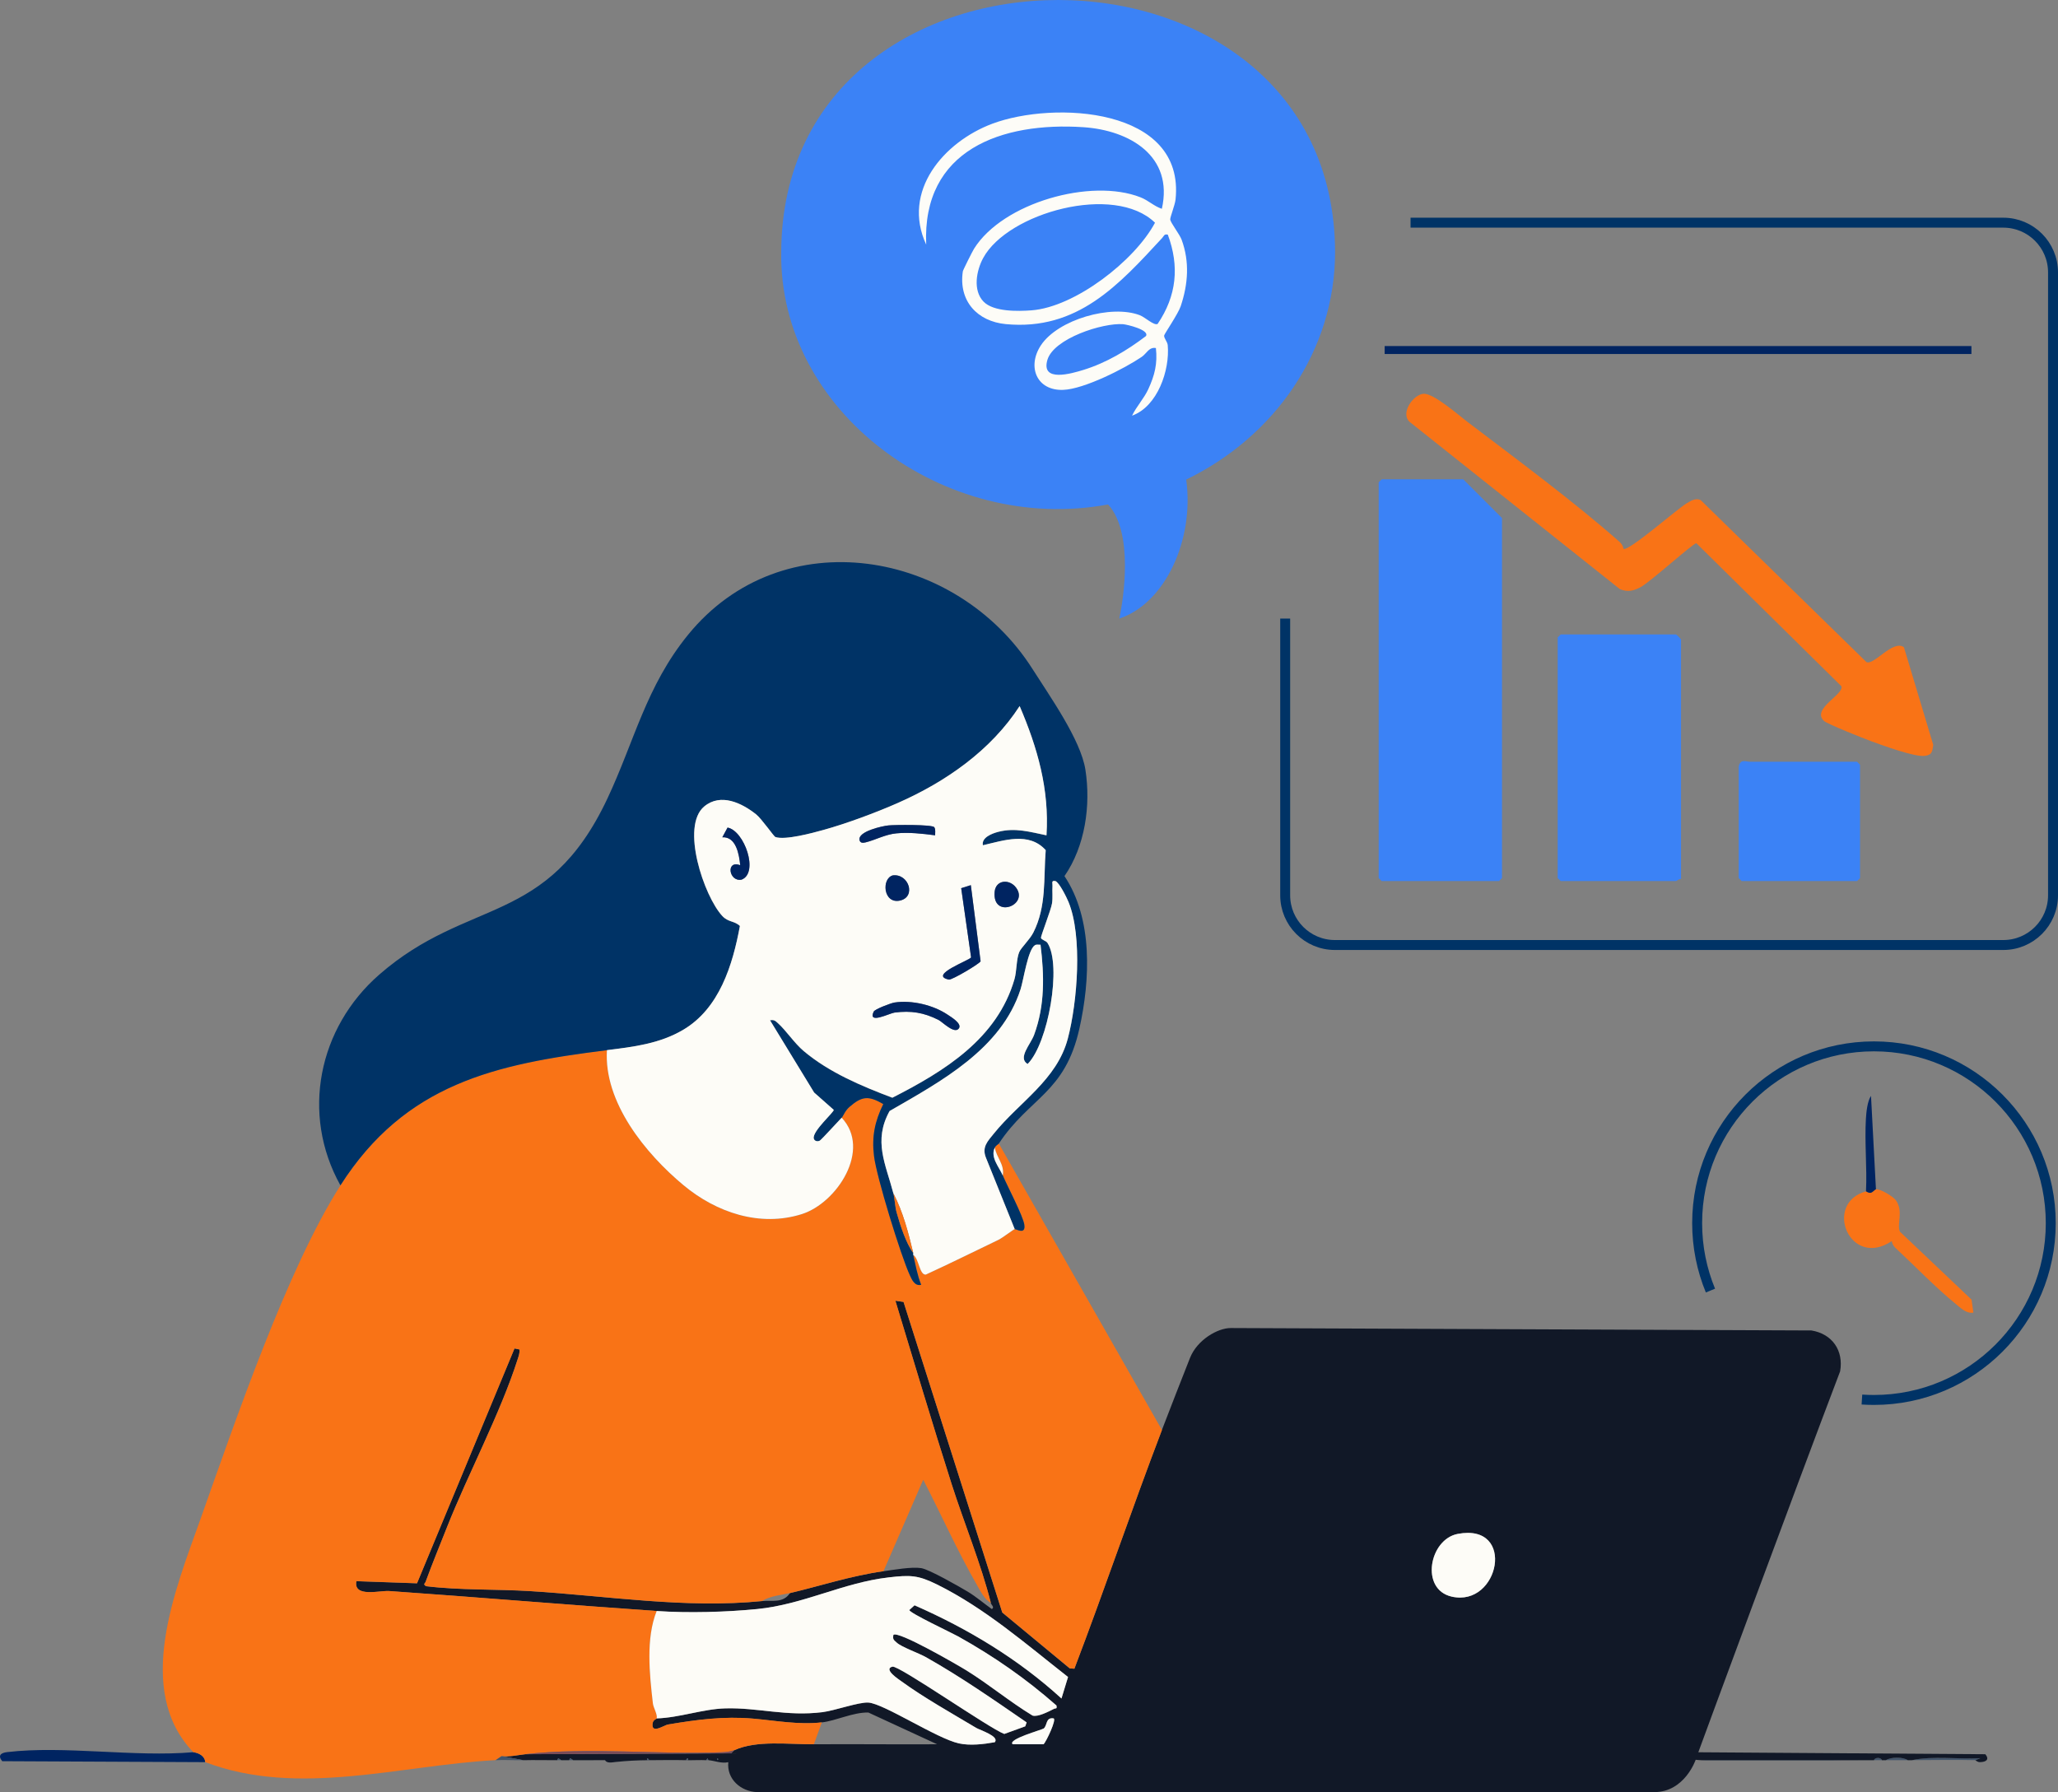
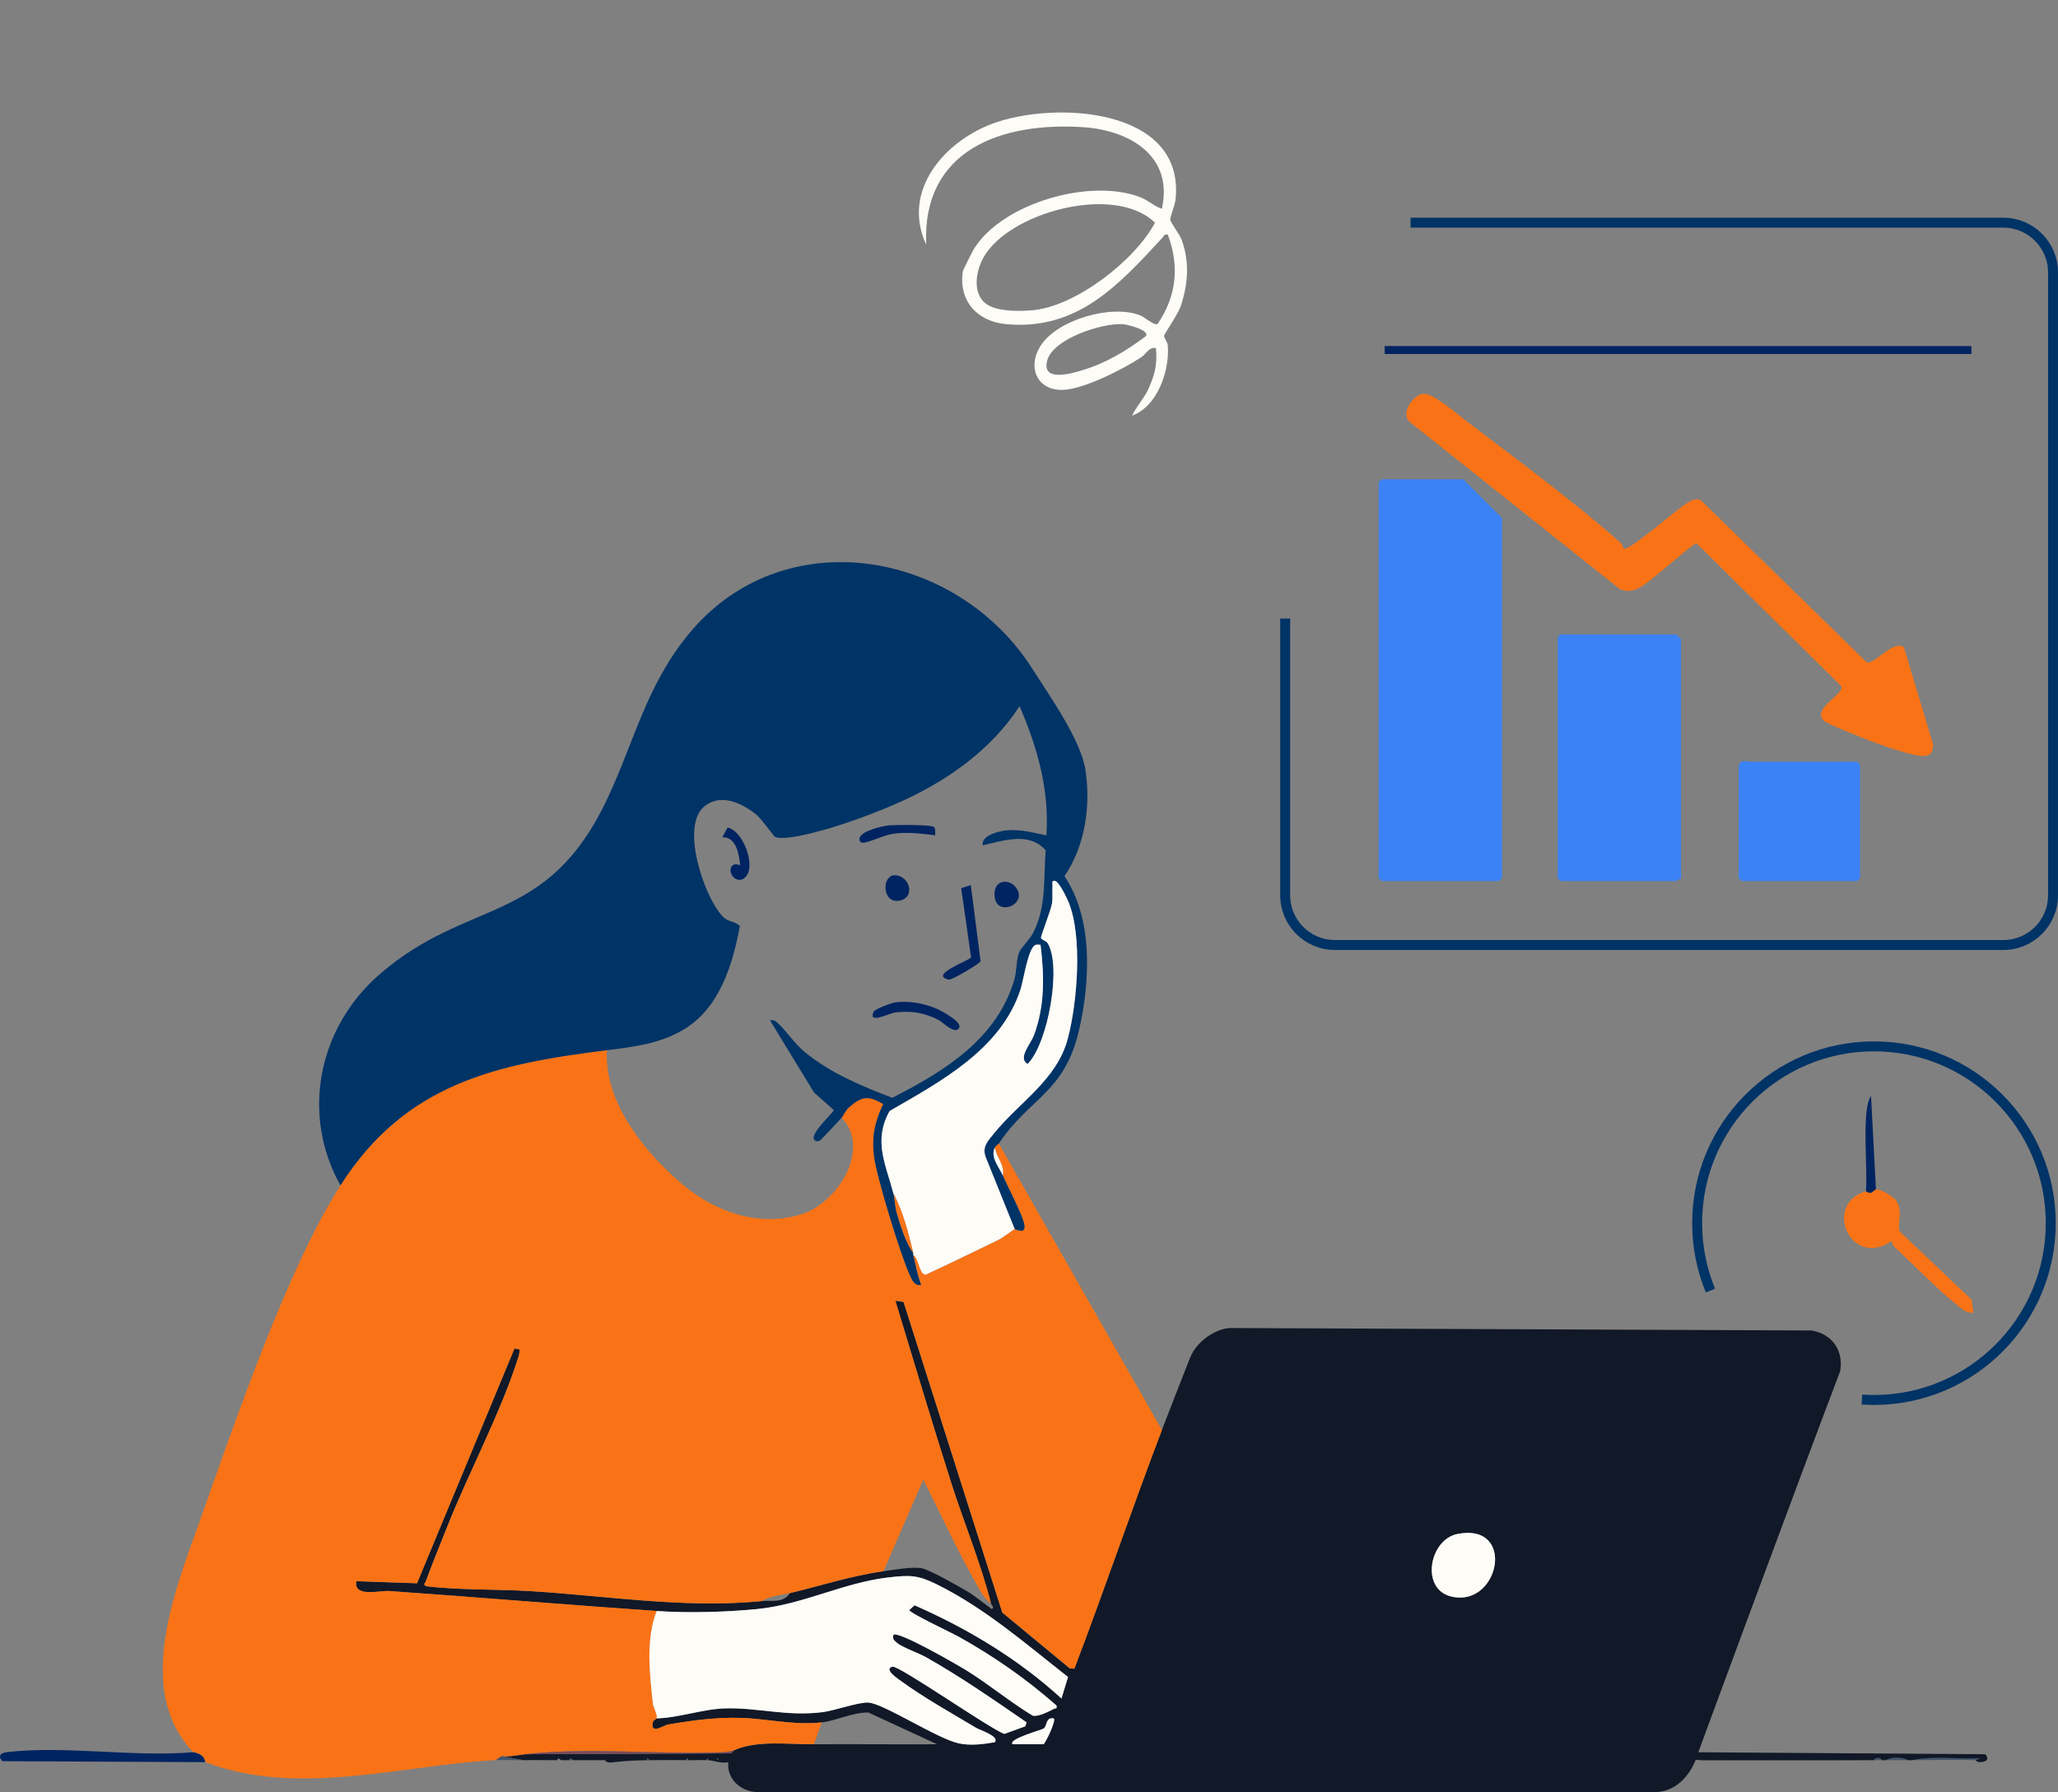
<svg xmlns="http://www.w3.org/2000/svg" id="Calque_2" data-name="Calque 2" viewBox="0 0 1034.68 901.03">
  <rect x="0" y="0" width="1034.68" height="901.03" fill="#808080" stroke="none" />
  <defs>
    <style>      .cls-1 {        fill: #7b4b57;      }      .cls-2 {        stroke-linejoin: round;      }      .cls-2, .cls-3 {        fill: none;        stroke: #036;        stroke-width: 5px;      }      .cls-4 {        fill: #778ca7;      }      .cls-5 {        fill: #f97316;      }      .cls-6 {        fill: #3b82f6;      }      .cls-7 {        fill: #002461;      }      .cls-8 {        fill: #111827;      }      .cls-9 {        fill: #036;      }      .cls-10 {        fill: #fdfcf7;      }      .cls-3 {        stroke-miterlimit: 10;      }      .cls-11 {        fill: #43556b;      }    </style>
  </defs>
  <g id="Calque_1-2" data-name="Calque 1">
    <g>
-       <path class="cls-6" d="M671.23,126.61c-.68-168.81-277.8-168.81-278.45,0-1.33,80.14,81.87,142.33,164.32,127.03,12.89,14.04,7.83,47.23,5.64,57.36,22.87-7.51,37.83-39.4,33.64-69.88,44.48-21.56,74.85-64.75,74.85-114.52Z" />
      <path class="cls-7" d="M97.15,880.99c2.75.37,5.82,1.88,6,5l-102.02-.48c-2.38-2.85-.71-4.2,2.47-4.57,28.76-3.37,64.09,2.62,93.55.05Z" />
      <path class="cls-4" d="M998.15,881.99l-146-1,146,1Z" />
      <path class="cls-11" d="M935.15,884.99c-25.8.02-54.61-1.63-80,0h80Z" />
      <path class="cls-11" d="M961.15,884.99c11.09-2.3,23.15-.37,34.5-1.01l-2.5,1.01c-10.62-.27-21.37,0-32,0Z" />
      <path class="cls-11" d="M959.15,884.99c-3.66,0-7.34,0-11,0,2.55-1.71,8.65-1.67,11,0Z" />
      <path class="cls-11" d="M946.15,884.99c-1.33,0-2.67,0-4,0,.33-1.49,3.58-1.55,4,0Z" />
      <path class="cls-8" d="M498.15,805.99c-4.88-19.5-13.51-40.35-19.72-59.78-9.77-30.61-18.94-61.47-28.28-92.21l4.1.6,49.64,156.16,33.92,28.09,2.33.16c15.16-39.77,28.83-80.25,44.01-120,4.02-10.52,10.47-26.98,14.11-36.2s14-15.09,20.48-15.09,291.98,1.22,291.98,1.22c10.44,1.72,16.27,10.06,14.42,20.56-23.23,61.09-69.33,186.05-71.29,191.52l144.31.99c2.16,2.66.41,3.9-2.65,3.97-1.48.04-2.22-.97-2.35-.97l2.5-1.01c-11.35.64-23.41-1.3-34.5,1.01-.67,0-1.33,0-2,0-2.35-1.67-8.45-1.71-11,0-.67,0-1.33,0-2,0-.42-1.55-3.67-1.49-4,0-2.33,0-4.67,0-7,0h-80c-.56.04-2.64-.22-2.64-.22,0,0-5.5,16.26-20.82,16.26h-451.08c-8.17-.31-15.31-6.52-14.46-15.04-3.5.79-6.94-.78-10-1l-.5-.98-.5.98c-3.06-.16-7.02.07-10,0,.09.08.28.06.5,0,1.2-1.67-1.15-.6-.5,0-6.3-.14-12.7-.05-19,0,.08-.09.06-.28,0-.5-1.67-1.2-.6,1.15,0,.5-5.94.05-10.67.28-16.64.89-1.65.17-4.31.83-5.36-.89,2.32-.04,4.67.04,6.99-.01h-8.99c-4.65.06-9.35-.01-14,.01l-1.49-.99-.51.99c-1.33,0-2.67,0-4,0l-1.49-.99-.51.99c-5.65.03-11.36-.15-17,0l-11-2c4.07.39,8.01-.55,12-1l103.09-.45c.87-.1,1.47-1.35,1.91-1.55,11.23-5.15,27.16-2.9,40-3,20.65-.16,41.35.13,61.99-.01l-34.59-15.97c-7.73-.14-16.3,4.18-23.41,4.98-11.69,1.32-23.26-.9-34.61-1.89-14.64-1.28-28.26.52-42.8,2.98-1.91.32-8.49,5.02-7.65-.61.28-1.85,1.97-2.12,2.06-2.48,11.39-.33,23.16-4.72,34.46-5.04,16.54-.47,30.81,4.17,48.91,1.9,6.17-.77,18.33-5.15,23.09-4.82,7.84.56,34.3,18.05,45.47,20.52,5.6,1.24,12.49.42,18.07-.59,2.45-2.99-7.45-6.06-9.31-7.17-12.01-7.18-26.45-15.28-37.59-23.41-1.08-.79-9.46-6.18-4.57-7.41,3.18-.8,48.77,31.09,56.23,33.83l10.55-3.83.69-1.97c-16.68-11.47-33-22.86-50.68-32.83-3.55-2-12.31-5.07-14.68-7.32-1.41-1.34-2.06-1.49-1.63-3.86,2.31-2.27,32.5,15.25,36.66,17.83,11.47,7.09,21.77,15.76,33.3,22.75,2.68.82,7.92-1.96,10.76-3.37.97-.48,1.6.25,1.26-1.7-15.41-13.56-31.41-24.66-49.32-34.68-3.26-1.83-24.67-11.85-24.65-13.33l2.62-2.37c26.89,11.81,52.19,27.05,73.87,46.86l3.3-10.81c-21.06-16.51-41.72-34.58-65.94-46.55-9.56-4.72-13.44-4.77-24.27-3.52-22.94,2.65-42.95,13.64-66.09,15.91-15.7,1.54-34.59,2.08-50.52.98-44.55-3.05-89.86-6.92-134.55-10.04-4.63-.32-18.03,3.42-16.46-4.96l30.5,1.07,49.01-118.07,2.51.51c.19,1.78-.43,3.4-.96,5.04-8.69,27.16-24.76,57.25-35.54,84.46-3.58,9.04-7.36,18.21-10.7,27.33-.37,1.02-1.41.98.15,2.18,17.4,2.11,35.04,1.41,52.52,2.49,38.44,2.36,77.96,8.86,116.51,4.99,4.91-.49,10.56,1.21,14-4,14.54-3.41,30.92-8.78,47-11,5.13-.71,14.13-2.34,19.02-1.57,4.01.63,18.96,9.19,23.28,11.77s8.14,5.93,12.2,8.8c1.59-.77-.33-2.28-.51-2.99ZM732.88,771.23c-14.29,2.72-19.04,27.92-3.02,31.54,24.01,5.44,32.54-37.16,3.02-31.54ZM509.15,876.99h15.5c1.22-1,6.8-12.75,4.99-13.01-4.04-.57-3,3.53-4.91,5.09-.78.63-18.44,5.46-15.58,7.92ZM360.65,883.99v1l.5-.5-.5-.5Z" />
      <path class="cls-10" d="M732.88,771.23c29.52-5.62,20.99,36.98-3.02,31.54-16.01-3.63-11.27-28.82,3.02-31.54Z" />
      <path class="cls-5" d="M305.15,527.99c-1.67,26.23,19.4,52.05,38.53,67.97,16.44,13.67,38.33,21.16,59.44,14.5,17.7-5.59,35.15-32.42,20.03-48.47.91-.94,1.62-3.44,4-5.51,6.34-5.5,9.62-5.62,16.95-1.4-4.25,8.78-5.85,16.24-4.66,26.13,1.25,10.42,13.49,50.16,18.03,59.97,1.06,2.29,2.41,5.53,5.69,4.8-2.03-5.06-2.8-9.9-3.99-14.99,2.84,1.67,3.08,10.19,6.32,9.88,12.28-5.64,24.38-11.65,36.56-17.5,1.86-.9,7.64-5.31,8.13-5.37.8-.1,5.61,3.05,4.83-2.26-.65-4.42-8.49-19.31-10.83-24.74.99-5.49-3.22-9.06-4-14,.6-1.22,1.7-1.56,2-2l82,144c-15.18,39.75-28.85,80.23-44.01,120l-2.33-.16-33.92-28.09-49.64-156.16-4.1-.6c9.34,30.74,18.51,61.6,28.28,92.21,6.2,19.43,14.84,40.28,19.72,59.78-3.34-1.94-5.26-6-7.17-9.33-9.7-16.89-17.9-35.33-26.85-52.67l-19.98,46c-16.08,2.22-32.46,7.59-47,11-3.97.93-10.11,1.4-14,4-38.55,3.88-78.08-2.63-116.51-4.99-17.47-1.07-35.11-.38-52.52-2.49-1.57-1.21-.53-1.16-.15-2.18,3.33-9.12,7.12-18.29,10.7-27.33,10.77-27.21,26.84-57.31,35.54-84.46.53-1.64,1.15-3.27.96-5.04l-2.51-.51-49.01,118.07-30.5-1.07c-1.58,8.37,11.82,4.63,16.46,4.96,44.69,3.12,89.99,6.99,134.55,10.04-5.53,13.78-3.61,31.67-1.92,46.42.26,2.31,2.41,5.54,1.92,7.58-.08.35-1.78.63-2.06,2.48-.84,5.64,5.74.94,7.65.61,14.54-2.46,28.16-4.26,42.8-2.98,11.34.99,22.92,3.21,34.61,1.89l-4,11c-12.84.1-28.77-2.15-40,3-2.1.75-4.22.96-6.45,1.05-32.41,1.21-66.65-2.66-98.55.95-3.99.45-7.93,1.39-12,1l-3,2c-47.7,2.5-99.32,18.81-146,1-.18-3.12-3.25-4.63-6-5-29.96-31.15-8.98-81.85,3.52-116.98,17.35-48.77,43.49-125.72,70.48-168.02,32.64-51.15,77.82-61.02,134-68Z" />
      <path class="cls-11" d="M263.15,884.99c-4.64.12-9.37-.24-14,0l3-2,11,2Z" />
      <path class="cls-11" d="M302.15,884.99h8.99c-2.32.04-4.67-.04-6.99,0-.67.01-1.33,0-2,0Z" />
      <path class="cls-11" d="M288.15,884.99c-.67,0-1.33,0-2,0l.51-.99,1.49.99Z" />
-       <path class="cls-11" d="M282.15,884.99c-.67,0-1.33,0-2,0l.51-.99,1.49.99Z" />
      <path class="cls-11" d="M356.15,884.99c-.33-.02-.67.02-1,0l.5-.98.5.98Z" />
      <path class="cls-1" d="M369.15,879.99c-.44.2-1.04,1.45-1.91,1.55l-103.09.45c31.9-3.62,66.14.26,98.55-.95,2.24-.08,4.35-.29,6.45-1.05Z" />
      <path class="cls-11" d="M326.15,884.99c-.6.65-1.67-1.7,0-.5.06.22.08.41,0,.5Z" />
      <path class="cls-11" d="M345.15,884.99c-.65-.6,1.7-1.67.5,0-.22.06-.41.08-.5,0Z" />
      <polygon class="cls-11" points="360.65 883.99 361.15 884.49 360.65 884.99 360.65 883.99" />
      <path class="cls-9" d="M171.15,595.99c-20.02-35.88-11.07-79.29,19.53-105.97,44.81-39.07,84.27-23.99,114.63-88.37,13.6-28.85,19.49-56.49,40.54-82.39,47.41-58.35,135.27-42.83,173.32,17.22,8.47,13.36,24.17,35.44,26.52,50.48,2.81,17.96-.13,38.5-10.52,53.54,14.37,21.5,12.95,52.18,7.53,76.55-7.25,32.64-24.99,34.52-40.55,57.95-.3.44-1.4.78-2,2-2.38,4.88,2.15,9.72,4,14,2.34,5.43,10.17,20.32,10.83,24.74.79,5.31-4.03,2.16-4.83,2.26l-14.5-35.99c-2.09-5.32.94-8.24,3.99-12.02,12.91-16.01,31.71-26.94,37.21-47.79,4.81-18.25,7.49-51.42.33-68.73-.96-2.32-4.58-9.67-6.55-10.46-2.25-.42-1.39.98-1.49,2.47-.2,2.94.24,5.78-.24,8.78-.53,3.37-5.7,16.39-5.54,17.29.18,1.02,2.52,1.43,3.23,2.51,7.34,11.21.41,50.55-9.95,60.92-5.11-3.06,1.47-9.78,3.28-14.7,5.45-14.84,5.12-29.77,3.21-45.28-.91.08-1.95-.27-2.8.24-3.57,2.14-5.71,17.42-7.25,22.21-9.71,30.12-40.13,46.34-65.83,61.17-8.38,15.07-1.93,26.69,1.89,41.39.76,2.91.78,6.56,1.7,9.8,1.77,6.25,4.6,15.12,8.3,20.2.08.32-.07.68,0,1,1.19,5.1,1.97,9.93,3.99,14.99-3.28.73-4.63-2.51-5.69-4.8-4.54-9.81-16.78-49.55-18.03-59.97-1.19-9.89.41-17.35,4.66-26.13-7.33-4.22-10.61-4.1-16.95,1.4-2.38,2.06-3.09,4.57-4,5.51-1.74,1.8-10.27,11.16-10.98,11.52-1.37.69-2.73.09-3.02-1.04-.93-3.67,10.6-13.62,10-14.46l-9.83-8.69-22.17-36.32c2.06-.37,2.64.25,4.01,1.48,4.12,3.69,8.19,10.01,12.97,14.03,12.79,10.75,29,17.57,44.52,23.42,26.23-13.37,52.7-29.65,61.38-59.54,1.17-4.04.94-10.12,2.38-13.62.95-2.32,5.3-6.28,7.12-9.88,6.72-13.28,5.08-27.12,6.22-41.44-8.43-9.34-21.02-4.89-31.6-2.45-.75-3.91,4.66-5.94,7.74-6.75,8.5-2.21,15.94.05,24.25,1.75,1.47-23.15-4.52-44.03-13.5-64.99-14.43,22.29-37.16,38.11-61.26,48.73-11.07,4.88-25.82,10.36-37.43,13.57-5.54,1.53-19.2,5.23-24.14,3.54-.7-.24-6.94-9.22-9.63-11.37-7.21-5.75-17.81-10.85-26.08-4.02-12.05,9.96-.14,45.16,9.03,55.07,3.06,3.3,6,2.33,8.87,5.05-3.64,19.67-10.31,41.48-28.55,52.23-11.83,6.97-24.92,8.54-38.3,10.2-56.18,6.98-101.36,16.85-134,68Z" />
      <path class="cls-10" d="M449.15,599.99c-3.82-14.7-10.26-26.31-1.89-41.39,25.7-14.83,56.11-31.05,65.83-61.17,1.54-4.79,3.69-20.06,7.25-22.21.85-.51,1.89-.15,2.8-.24,1.91,15.52,2.24,30.45-3.21,45.28-1.81,4.92-8.39,11.64-3.28,14.7,10.36-10.37,17.28-49.72,9.95-60.92-.71-1.08-3.05-1.49-3.23-2.51-.16-.89,5.01-13.92,5.54-17.29.47-3,.04-5.84.24-8.78.1-1.49-.76-2.89,1.49-2.47,1.97.79,5.59,8.14,6.55,10.46,7.15,17.31,4.48,50.48-.33,68.73-5.5,20.85-24.29,31.78-37.21,47.79-3.05,3.79-6.08,6.71-3.99,12.02l14.5,35.99c-.48.06-6.26,4.48-8.13,5.37-12.18,5.86-24.27,11.86-36.56,17.5-3.23.31-3.48-8.2-6.32-9.88-.07-.32.08-.68,0-1-2.48-10.31-5.11-20.53-10-30Z" />
      <path class="cls-10" d="M504.15,590.99c-1.85-4.28-6.38-9.12-4-14,.78,4.94,4.99,8.51,4,14Z" />
-       <path class="cls-10" d="M305.15,527.99c13.38-1.66,26.48-3.23,38.3-10.2,18.24-10.75,24.91-32.56,28.55-52.23-2.87-2.72-5.82-1.75-8.87-5.05-9.17-9.91-21.08-45.11-9.03-55.07,8.26-6.83,18.87-1.73,26.08,4.02,2.69,2.15,8.93,11.12,9.63,11.37,4.94,1.7,18.6-2,24.14-3.54,11.61-3.21,26.36-8.69,37.43-13.57,24.1-10.62,46.83-26.44,61.26-48.73,8.98,20.96,14.97,41.84,13.5,64.99-8.3-1.7-15.75-3.96-24.25-1.75-3.09.8-8.5,2.83-7.74,6.75,10.57-2.44,23.16-6.89,31.6,2.45-1.14,14.31.5,28.16-6.22,41.44-1.82,3.6-6.17,7.56-7.12,9.88-1.44,3.51-1.2,9.58-2.38,13.62-8.68,29.89-35.15,46.17-61.38,59.54-15.51-5.85-31.72-12.67-44.52-23.42-4.78-4.02-8.86-10.33-12.97-14.03-1.37-1.23-1.96-1.85-4.01-1.48l22.17,36.32,9.83,8.69c.6.84-10.93,10.79-10,14.46.29,1.14,1.65,1.74,3.02,1.04.71-.36,9.24-9.72,10.98-11.52,15.12,16.05-2.33,42.88-20.03,48.47-21.11,6.66-43-.83-59.44-14.5-19.14-15.92-40.2-41.73-38.53-67.97ZM470.14,419.98c-.04-1.27.33-2.95-.43-4.06-.98-1.43-19.9-1.23-23.04-.91s-15.66,3.05-14.52,7.46c.38,1.47,1.74,1.38,3.02,1.07,4.96-1.2,9.78-3.98,15.48-4.54,6.38-.63,13.17.17,19.48.98ZM372.14,435c-7.4-2.71-5.67,8.58.71,7.27,8.8-3.4,1.38-24.6-7.06-26.17l-2.64,4.88c6.95-.42,8.47,8.64,8.99,14.02ZM448.88,440.13c-5.81,1.56-4.56,14.39,3.53,12.68s4.53-13.67-3.53-12.68ZM510.83,446.29c-3.34-4.48-10.25-3.98-10.77,2.19-1.16,13.67,17.4,6.71,10.77-2.19ZM488.09,445.04l-4.83,1.52,4.97,34.78c-.26,1.33-21.81,8.96-11.17,11.18,1.51.32,15.53-8.03,15.95-9.21l-4.91-38.28ZM482.14,516.98c1.53-2.4-4.07-5.69-5.69-6.79-7.23-4.88-18.06-7.45-26.74-6.13-1.65.25-9.83,3.29-10.44,4.56-3.17,6.62,7.92.82,10.49.49,8.31-1.09,14.73,0,22.08,3.69,1.94.97,8.19,7.5,10.3,4.18Z" />
      <path class="cls-10" d="M330.15,809.99c15.93,1.09,34.81.56,50.52-.98,23.14-2.27,43.15-13.26,66.09-15.91,10.83-1.25,14.7-1.2,24.27,3.52,24.22,11.97,44.88,30.04,65.94,46.55l-3.3,10.81c-21.68-19.81-46.98-35.05-73.87-46.86l-2.62,2.37c-.02,1.48,21.39,11.5,24.65,13.33,17.92,10.02,33.91,21.12,49.32,34.68.34,1.95-.29,1.23-1.26,1.7-2.84,1.41-8.09,4.19-10.76,3.37-11.53-6.99-21.84-15.66-33.3-22.75-4.16-2.57-34.35-20.1-36.66-17.83-.44,2.37.21,2.53,1.63,3.86,2.37,2.25,11.13,5.32,14.68,7.32,17.68,9.97,34,21.36,50.68,32.83l-.69,1.97-10.55,3.83c-7.47-2.74-53.05-34.63-56.23-33.83-4.89,1.23,3.49,6.62,4.57,7.41,11.15,8.13,25.58,16.22,37.59,23.41,1.86,1.11,11.77,4.18,9.31,7.17-5.58,1.01-12.47,1.83-18.07.59-11.18-2.47-37.63-19.97-45.47-20.52-4.76-.34-16.91,4.04-23.09,4.82-18.1,2.27-32.37-2.37-48.91-1.9-11.3.32-23.06,4.7-34.46,5.04.48-2.05-1.66-5.27-1.92-7.58-1.69-14.75-3.6-32.64,1.92-46.42Z" />
      <path class="cls-10" d="M509.15,876.99c-2.86-2.46,14.8-7.29,15.58-7.92,1.92-1.55.88-5.66,4.91-5.09,1.81.26-3.77,12.01-4.99,13.01h-15.5Z" />
      <path class="cls-5" d="M459.15,629.99c-3.71-5.08-6.53-13.94-8.3-20.2-.92-3.24-.94-6.89-1.7-9.8,4.89,9.47,7.52,19.69,10,30Z" />
      <path class="cls-7" d="M488.09,445.04l4.91,38.28c-.41,1.18-14.44,9.52-15.95,9.21-10.63-2.22,10.91-9.86,11.17-11.18l-4.97-34.78,4.83-1.52Z" />
      <path class="cls-7" d="M482.14,516.98c-2.11,3.31-8.36-3.21-10.3-4.18-7.35-3.69-13.77-4.77-22.08-3.69-2.57.34-13.66,6.13-10.49-.49.61-1.27,8.79-4.31,10.44-4.56,8.68-1.32,19.5,1.25,26.74,6.13,1.62,1.1,7.22,4.39,5.69,6.79Z" />
      <path class="cls-7" d="M470.14,419.98c-6.31-.82-13.11-1.61-19.48-.98-5.7.56-10.53,3.34-15.48,4.54-1.28.31-2.64.41-3.02-1.07-1.14-4.41,11.47-7.16,14.52-7.46s22.06-.51,23.04.91c.76,1.11.39,2.79.43,4.06Z" />
      <path class="cls-7" d="M372.14,435c-.52-5.38-2.04-14.44-8.99-14.02l2.64-4.88c8.44,1.57,15.87,22.77,7.06,26.17-6.38,1.3-8.11-9.99-.71-7.27Z" />
      <path class="cls-7" d="M510.83,446.29c6.63,8.9-11.93,15.86-10.77,2.19.52-6.17,7.44-6.67,10.77-2.19Z" />
      <path class="cls-7" d="M448.88,440.13c8.06-.99,11.97,10.89,3.53,12.68s-9.34-11.12-3.53-12.68Z" />
      <path class="cls-5" d="M943.15,597.99c2.19-.34,8.68,3.61,10.02,5.48,4.01,5.59.27,12.15,2.07,15.84l35.97,34.12.94,6.56c-3.63.55-6.41-2.38-9.01-4.49-9.89-8.04-20.51-19.06-30.06-27.96-1.03-.96-1.79-2.11-1.96-3.54-21.13,14.16-34.67-18.99-12.97-25.01.12-.03,1.12.9,2.32.73,1-.14,2.09-1.64,2.68-1.73Z" />
      <path class="cls-7" d="M938.15,598.99c.58-11.99-.76-24.63-.04-36.54.2-3.25.71-8.74,2.56-11.45l2.48,46.99c-.59.09-1.68,1.6-2.68,1.73-1.2.16-2.2-.77-2.32-.73Z" />
      <path class="cls-11" d="M950.15,702.99h-14c4.65-.06,9.35.09,14,0Z" />
      <path class="cls-11" d="M954.15,702.99c.12-.46.54-.93,1-1-.13.46-.54.93-1,1Z" />
      <polygon class="cls-6" points="735.65 240.99 755.15 260.49 755.15 441.49 753.65 442.99 694.65 442.99 693.15 441.49 693.15 242.49 694.65 240.99 735.65 240.99" />
      <path class="cls-6" d="M845.15,441.99c-.97-.31-2.16,1-2.5,1h-58l-1.5-1.5v-121l1.5-1.5h58c.18,0,2.5,2.32,2.5,2.5v120.5Z" />
      <path class="cls-5" d="M816.24,275.95c2.56,1.39,27.34-20.3,31.58-22.79,2.15-1.26,4.74-3.02,7.28-1.66l83.22,81.34c3.64,2.07,13.32-11.45,18.9-7.41l14.74,49.08c-.52,3.43-.57,5.06-4.25,5.53-5.1.66-21.06-5.22-26.81-7.31-3.55-1.28-22.22-8.73-23.81-10.2-6.69-6.15,10.37-13.41,8.63-17.55l-72.87-71.87c-1.96.29-23.02,19.39-27.98,22.07-3.57,1.93-6.5,2.64-10.45,1.03l-105.81-84.17c-4.66-4.55,2.07-13.77,7.13-14.05s17.51,10.69,21.9,14.02c24.58,18.68,53.7,40.2,76.59,60.42,1.07.95,1.74,2.11,2.03,3.5Z" />
      <path class="cls-6" d="M874.15,385.49c.76-4.14,3.67-2.5,5.5-2.5h54l1.5,1.5v57l-1.5,1.5h-58l-1.5-1.5v-56Z" />
      <rect class="cls-7" x="696.15" y="173.99" width="295" height="4" />
      <path class="cls-10" d="M569.15,208.98c2.22-4.61,6.02-8.64,8.17-13.32,3.22-7.01,4.68-12.78,3.82-20.67-3.49-.61-4.67,2.76-7.08,4.41-8.81,6-29.02,16.2-39.47,16.62-13.36.53-18.35-11.62-11.29-22.37,8.55-13,35.45-20.71,49.81-15.14,2.64,1.03,7.14,5.37,8.91,4.34,9.53-14.1,11.04-28.89,5.11-44.87-1.88-.46-1.93.69-2.83,1.66-21.72,23.5-42.57,46.76-78.64,43.32-14.31-1.37-23.81-11.6-21.59-26.54.09-.63,4.79-10.01,5.64-11.37,14.51-23.18,58.87-35.65,83.7-25.84,4.05,1.6,6.76,4.47,10.72,5.77,5.98-26.53-16.21-39.49-39.45-41.03-40.92-2.72-81.16,11.24-79.03,59.03-12.47-26.84,8.83-51.62,33.22-60.77,30.81-11.56,97.1-8.38,92.14,38.15-.29,2.69-2.77,8.9-2.67,9.97.15,1.67,4.7,7.37,5.74,10.21,4.09,11.12,3.24,22.32-.47,33.42-1.27,3.79-8.16,13.85-8.31,14.68-.25,1.3,1.63,3.12,1.79,4.9,1.12,12.51-5.09,30.85-17.94,35.44ZM494.49,151.65c5.02,5.2,17.4,4.9,24.19,4.38,21.77-1.67,51.79-24.89,62.01-44.05-20.4-19.93-74-5.02-86.36,17.7-3.44,6.32-5.34,16.28.16,21.98ZM576.14,168.97c1.89-3.11-9.51-5.81-11.51-5.97-10.2-.77-34.87,7.16-38.04,17.95-3.37,11.49,12.29,6.82,18.07,5.05,11.52-3.54,21.99-9.82,31.48-17.03Z" />
      <path class="cls-2" d="M709.17,111.96h298.01c13.81,0,25,11.19,25,25v313.18c0,13.81-11.19,25-25,25h-336.04c-13.81,0-25-11.19-25-25v-139.13" />
      <path class="cls-3" d="M936.1,703.68c2,.13,4.01.2,6.05.2,49.09,0,88.89-39.8,88.89-88.89s-39.8-88.89-88.89-88.89-88.89,39.8-88.89,88.89c0,12.01,2.38,23.46,6.69,33.9" />
    </g>
  </g>
</svg>